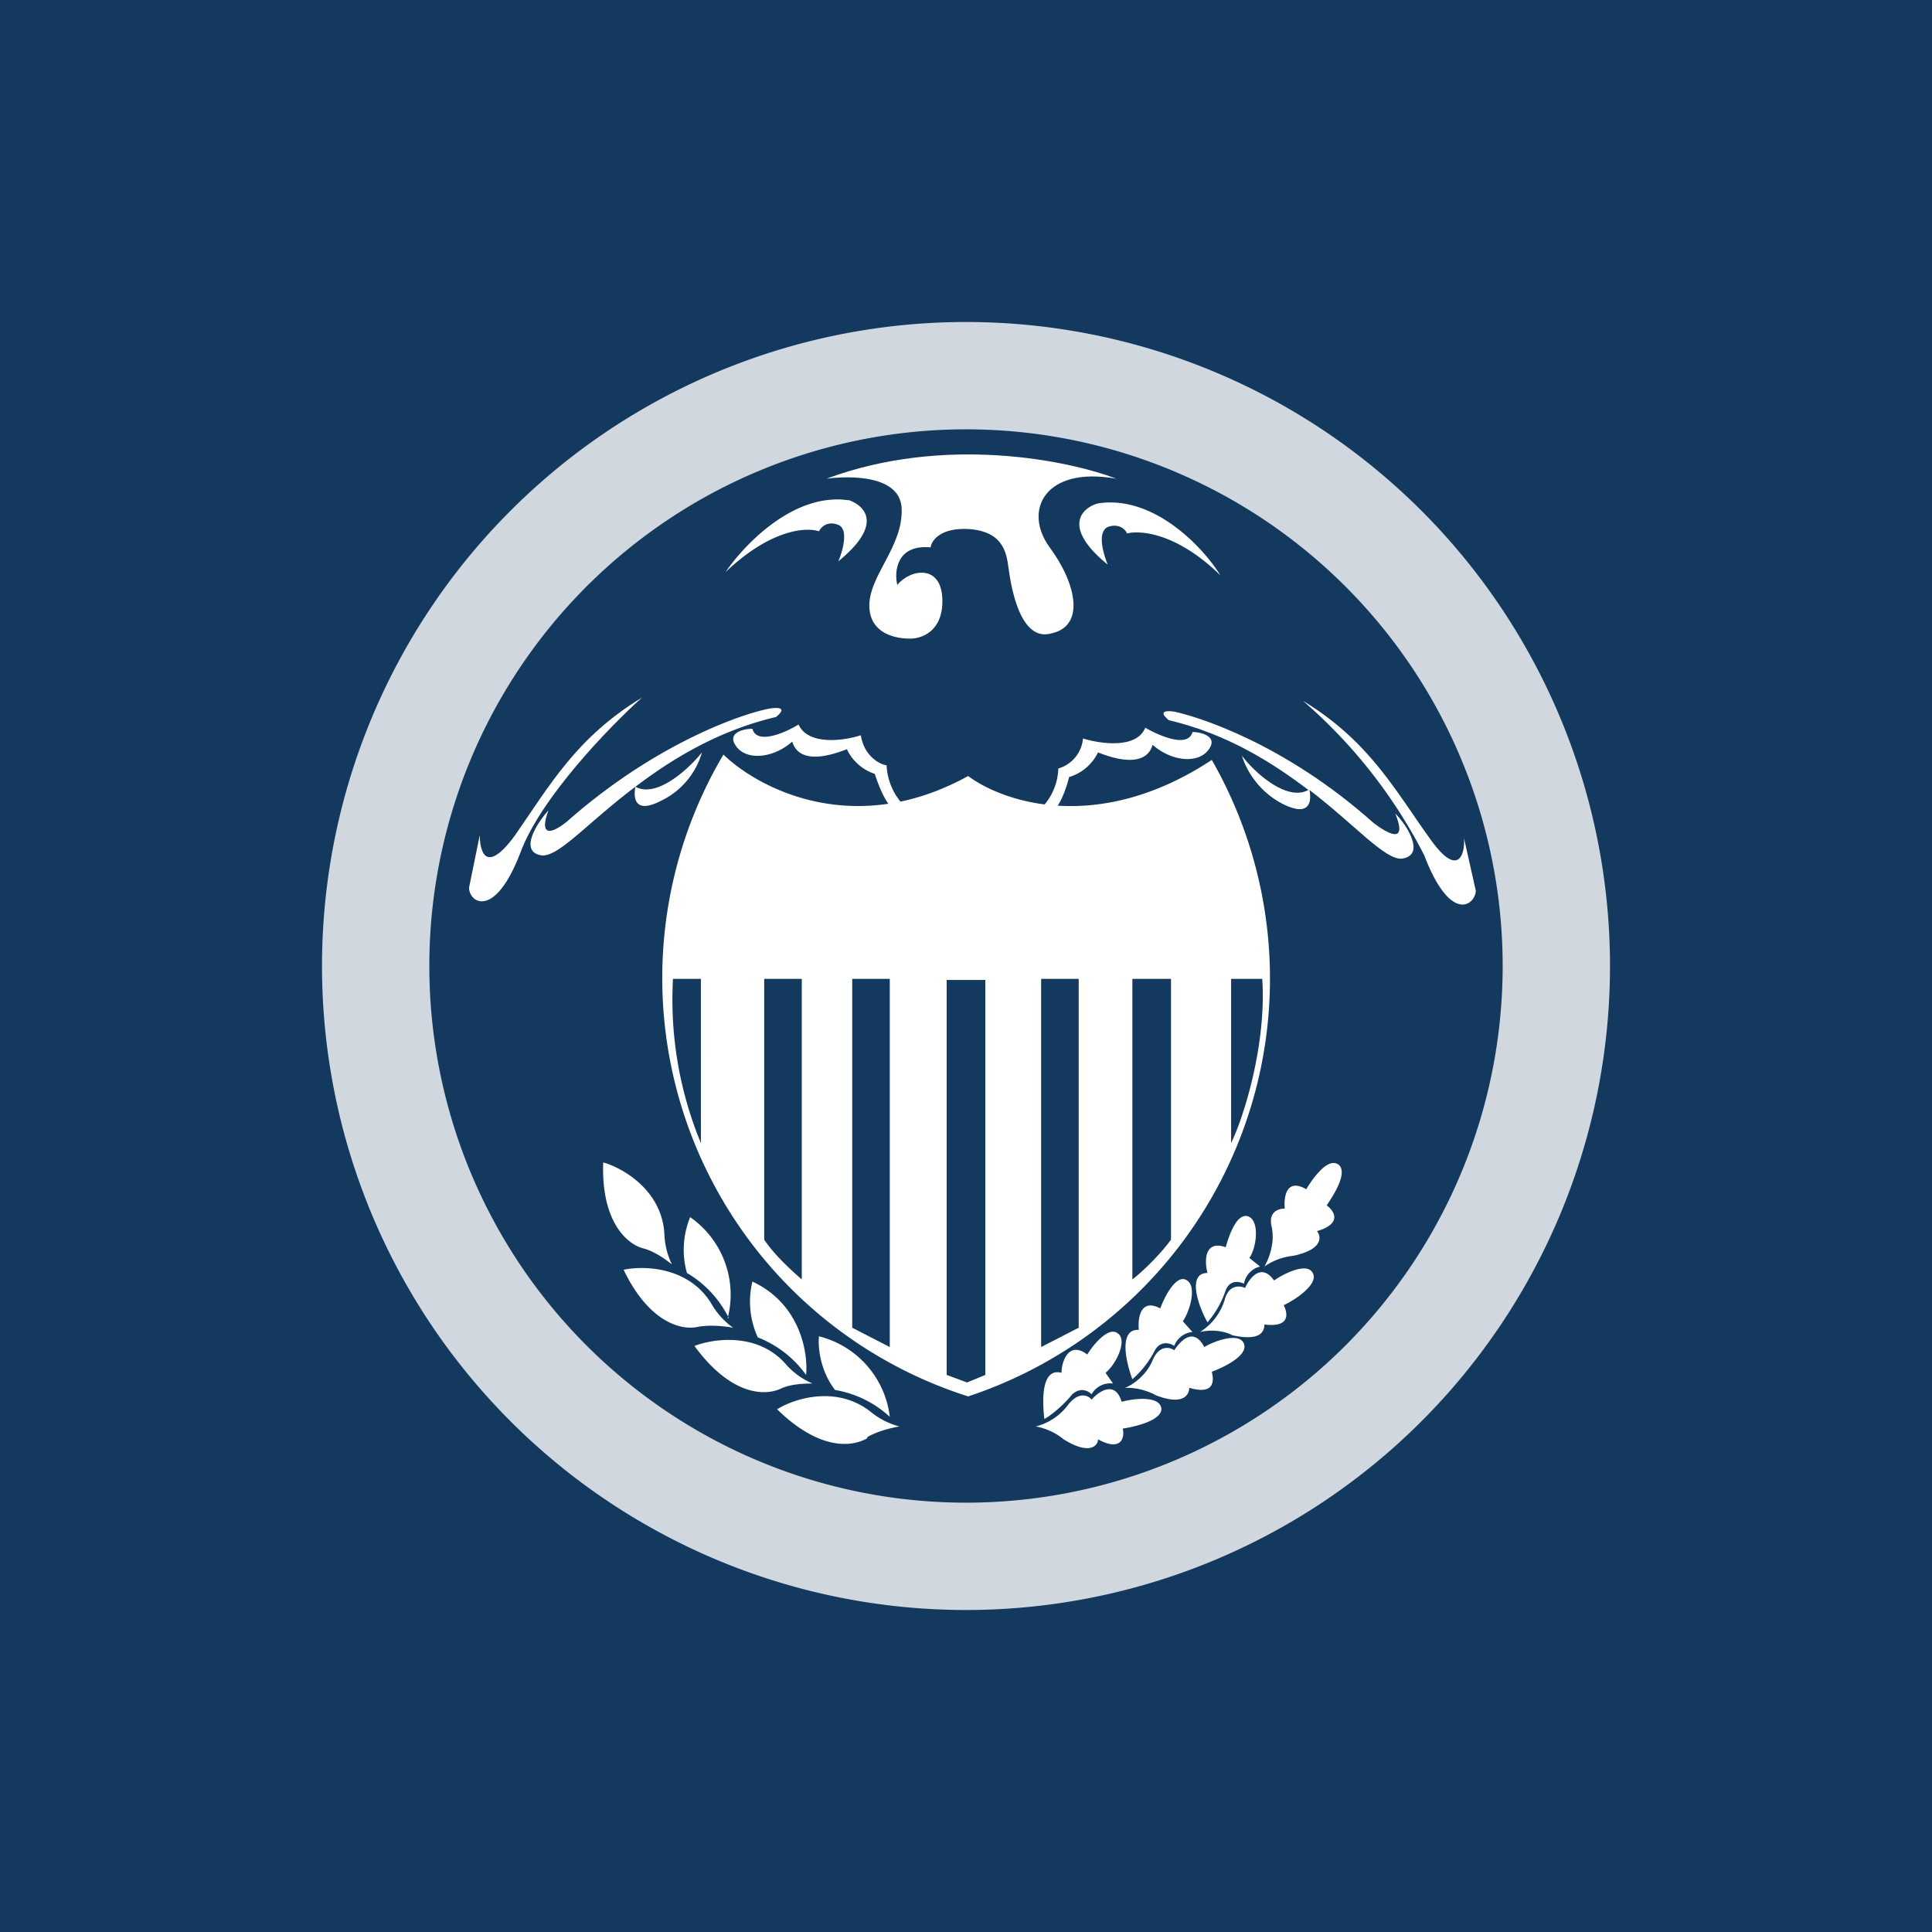
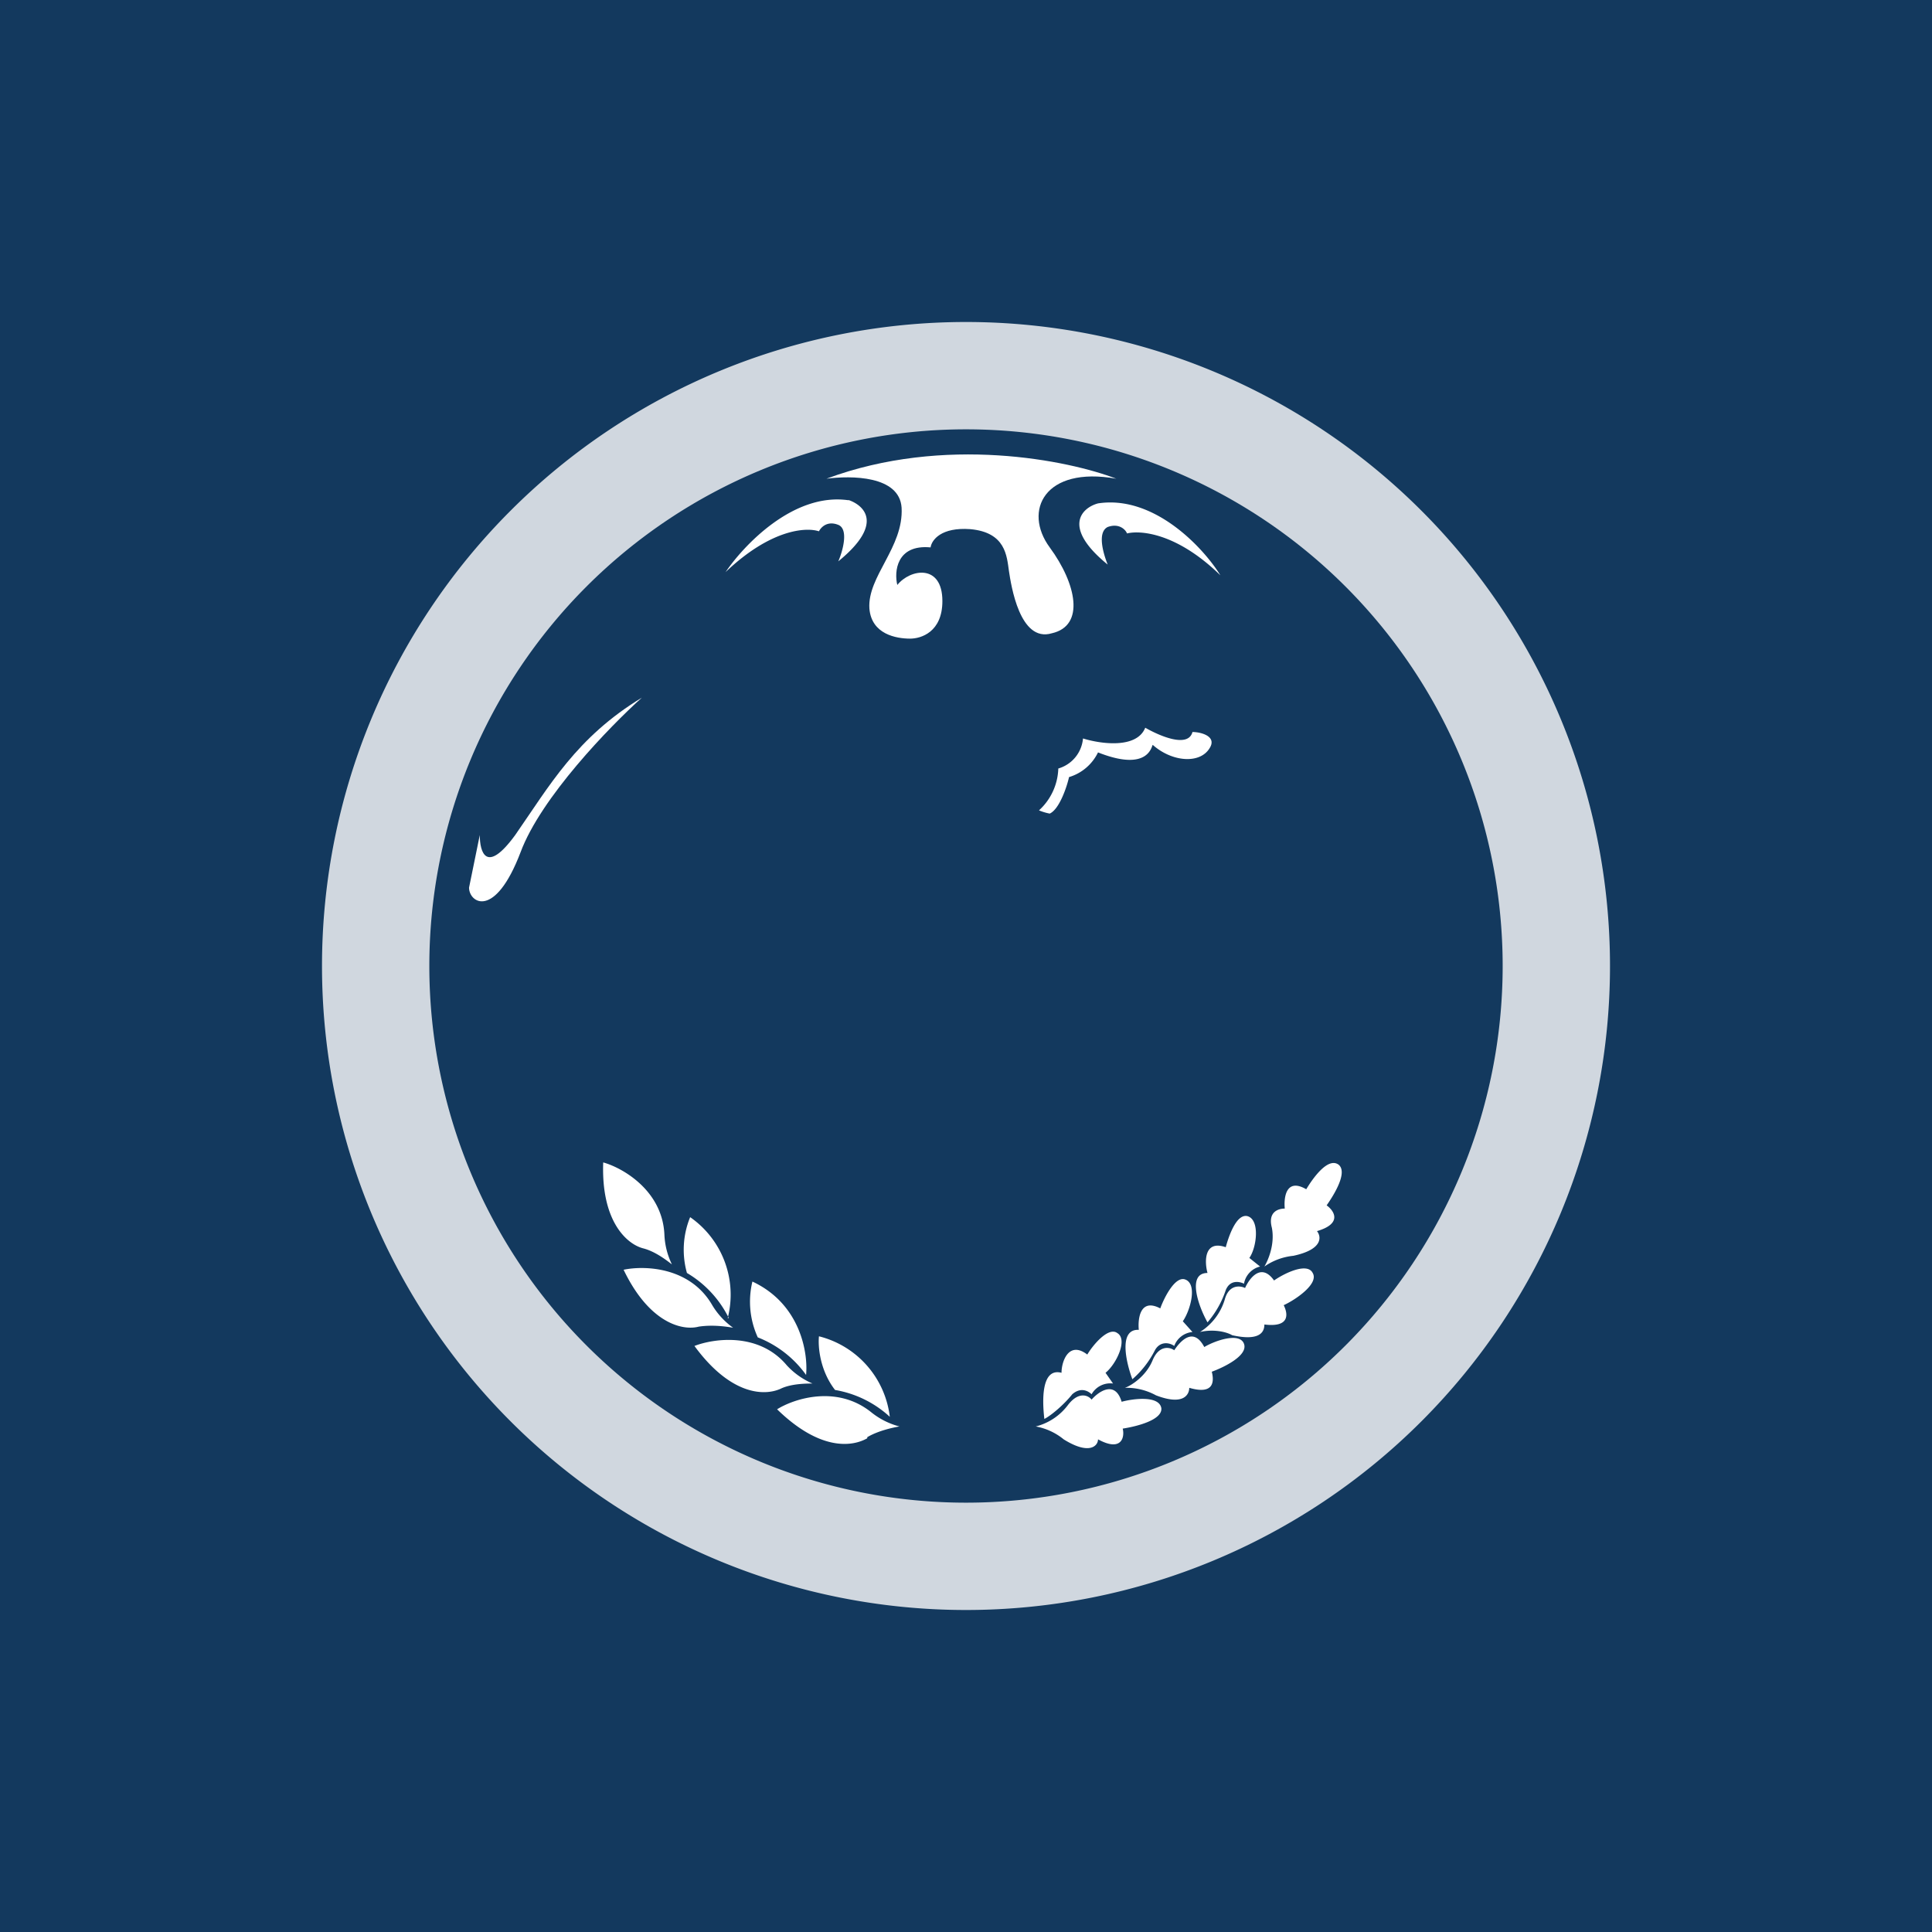
<svg xmlns="http://www.w3.org/2000/svg" width="18" height="18" viewBox="0 0 18 18">
  <path fill="#13395E" d="M0 0h18v18H0z" />
  <path fill-rule="evenodd" d="M9 14A5 5 0 1 0 9 4a5 5 0 0 0 0 10Zm0 1A6 6 0 1 0 9 3a6 6 0 0 0 0 12Z" fill="#fff" fill-opacity=".8" />
  <path d="M5.99 11.63c.12.03.23.12.27.15a.7.7 0 0 1-.07-.28c-.02-.41-.39-.62-.57-.67-.02.55.22.76.37.8Zm.52.73c.13-.02.26 0 .32.01a.7.7 0 0 1-.2-.22c-.21-.35-.63-.36-.82-.32.24.5.55.57.7.53Zm1.06.53c-.05 0-.2 0-.3.05-.16.07-.47.05-.8-.4.18-.07.6-.13.86.18a.7.7 0 0 0 .24.17Zm.51.5c.1-.06.24-.09.3-.1a.7.7 0 0 1-.26-.13c-.32-.26-.72-.13-.88-.03.4.39.7.35.84.27Zm-1.3-1.11a.88.88 0 0 0-.35-.94.8.8 0 0 0-.03.52 1 1 0 0 1 .39.42Zm.23-.34c.45.21.52.67.5.87a1 1 0 0 0-.45-.35.8.8 0 0 1-.05-.52Zm1.28 1.26a.88.88 0 0 0-.66-.75c-.01.1.01.32.15.5a1 1 0 0 1 .51.25ZM11.78 11.8c.03-.05.1-.2.07-.36-.04-.15.06-.18.12-.18-.01-.1.01-.29.2-.18.06-.1.2-.3.3-.23.09.07-.04.28-.11.38.07.05.15.17-.09.24.04.05.06.17-.22.23a.57.57 0 0 0-.27.1Zm-.53.06c-.19 0-.09.3 0 .46a.89.89 0 0 0 .17-.3c.04-.1.13-.08.17-.06a.2.2 0 0 1 .15-.16l-.1-.08c.07-.1.1-.36-.02-.39-.1-.02-.17.18-.2.29-.2-.07-.2.13-.17.24Zm.16.25a.54.54 0 0 1-.23.3c.13-.03.25 0 .3.03.27.06.3-.04.3-.1.24.03.22-.1.18-.18.11-.05.33-.2.27-.3-.05-.1-.26 0-.36.07-.12-.17-.23-.02-.27.07-.04-.02-.15-.04-.19.11Zm-.86.74c-.06-.16-.13-.47.06-.46-.01-.1.01-.3.2-.2.04-.11.14-.3.23-.27.12.04.05.29-.02.39l.09.1a.2.2 0 0 0-.17.13c-.04-.03-.13-.05-.18.04a.89.89 0 0 1-.21.27Zm-.07.08c.06-.02.2-.11.26-.26.06-.14.16-.12.2-.09.06-.09.18-.22.28-.03.1-.06.33-.14.37-.03.04.11-.19.22-.3.26.02.08.03.22-.21.15 0 .06-.05.17-.31.07a.57.57 0 0 0-.29-.07Zm-.75.29c-.02-.17-.03-.48.16-.43 0-.11.07-.3.24-.17.06-.1.2-.26.28-.2.1.06-.01.29-.11.37l.07.1a.2.2 0 0 0-.2.1c-.03-.03-.1-.07-.18 0-.08.1-.2.2-.26.23Zm-.08.07a.54.54 0 0 0 .3-.2c.1-.13.19-.09.22-.05.07-.08.22-.18.28.02.11-.03.35-.06.37.06.01.11-.23.17-.36.19.02.08-.01.22-.23.1 0 .06-.08.15-.32 0a.57.57 0 0 0-.26-.12ZM7.9 4.66c-.51-.07-.97.42-1.14.67.42-.4.75-.42.87-.38.02-.04.08-.1.18-.06.1.04.04.25 0 .34.43-.35.24-.52.1-.57ZM10.23 4.69c.52-.08.98.41 1.14.67-.41-.4-.75-.42-.87-.39-.01-.03-.07-.1-.18-.06-.1.05-.04.25 0 .35-.43-.35-.24-.53-.09-.57Z" fill="#fff" />
  <path d="M8.4 4.73c-.02-.3-.47-.3-.7-.27 1.1-.41 2.26-.17 2.7 0-.67-.12-.87.3-.62.64s.33.73.02.8c-.3.09-.38-.45-.4-.58-.02-.14-.03-.36-.36-.39-.27-.02-.36.1-.37.17-.32-.03-.34.23-.31.35.12-.15.42-.2.42.15 0 .29-.2.35-.3.35-.13 0-.36-.04-.38-.28-.02-.3.32-.57.3-.94ZM4.8 7.78c-.27.37-.33.16-.33 0l-.1.49c0 .14.24.3.48-.33.19-.51.83-1.17 1.13-1.44-.61.37-.86.82-1.18 1.28Z" fill="#fff" />
-   <path d="M5.05 7.97c-.22-.03-.05-.3.06-.42-.11.3.09.18.2.08.86-.75 1.68-1 1.87-1.03.15-.02.1.04.05.08-.55.13-.98.4-1.31.65.2.11.5-.17.62-.32a.72.72 0 0 1-.38.45c-.25.13-.26-.03-.24-.13-.44.33-.71.65-.87.64Z" fill="#fff" />
-   <path d="M6.85 6.94c-.07-.11.07-.15.16-.15.04.15.3.04.43-.04.09.2.43.15.58.1.03.19.17.27.24.28.01.21.13.35.18.39a.5.5 0 0 1-.1.03c-.09-.05-.16-.25-.19-.34a.44.44 0 0 1-.26-.23c-.48.19-.5-.07-.51-.07-.18.16-.44.18-.53.03ZM13.32 7.81c.26.37.33.16.32 0l.11.49c-.01.14-.24.3-.48-.33a4.76 4.76 0 0 0-1.13-1.44c.61.37.85.82 1.18 1.28Z" fill="#fff" />
-   <path d="M13.06 8c.22-.03.06-.3-.06-.42.12.3-.08.18-.2.09-.85-.76-1.67-1-1.86-1.04-.15-.02-.1.04-.05.08.55.13.97.4 1.3.65-.2.11-.5-.16-.62-.32.03.1.13.32.38.45.26.13.27-.03.25-.13.43.33.7.65.86.64Z" fill="#fff" />
  <path d="M11.27 6.97c.07-.11-.08-.15-.16-.15-.04.15-.3.04-.44-.04-.08.2-.42.15-.58.1a.32.32 0 0 1-.23.28.55.55 0 0 1-.18.39.5.5 0 0 0 .1.03c.09-.04.16-.25.18-.34a.44.44 0 0 0 .27-.23c.48.19.5-.07.51-.07.18.16.44.18.53.03Z" fill="#fff" />
-   <path fill-rule="evenodd" d="M6.74 7.03c.32.31 1.21.79 2.28.2.32.24 1.21.55 2.27-.15a4.1 4.1 0 0 1-2.27 5.93 4.09 4.09 0 0 1-2.28-5.98Zm-.21 3.62V9.12h-.26a3.5 3.5 0 0 0 .26 1.53Zm.94-1.53h-.35v2.43c.1.15.28.31.35.37v-2.8Zm.47 0h.35v3.43l-.35-.18V9.12Zm2.12 0H9.7v3.43l.35-.18V9.12Zm.5 0h.35v2.43c-.11.15-.28.31-.36.37v-2.8Zm.91 1.53V9.12h.29c.04.59-.16 1.26-.29 1.53Zm-2.3-1.52h-.35v3.68l.19.07.17-.07V9.13Z" fill="#fff" />
</svg>